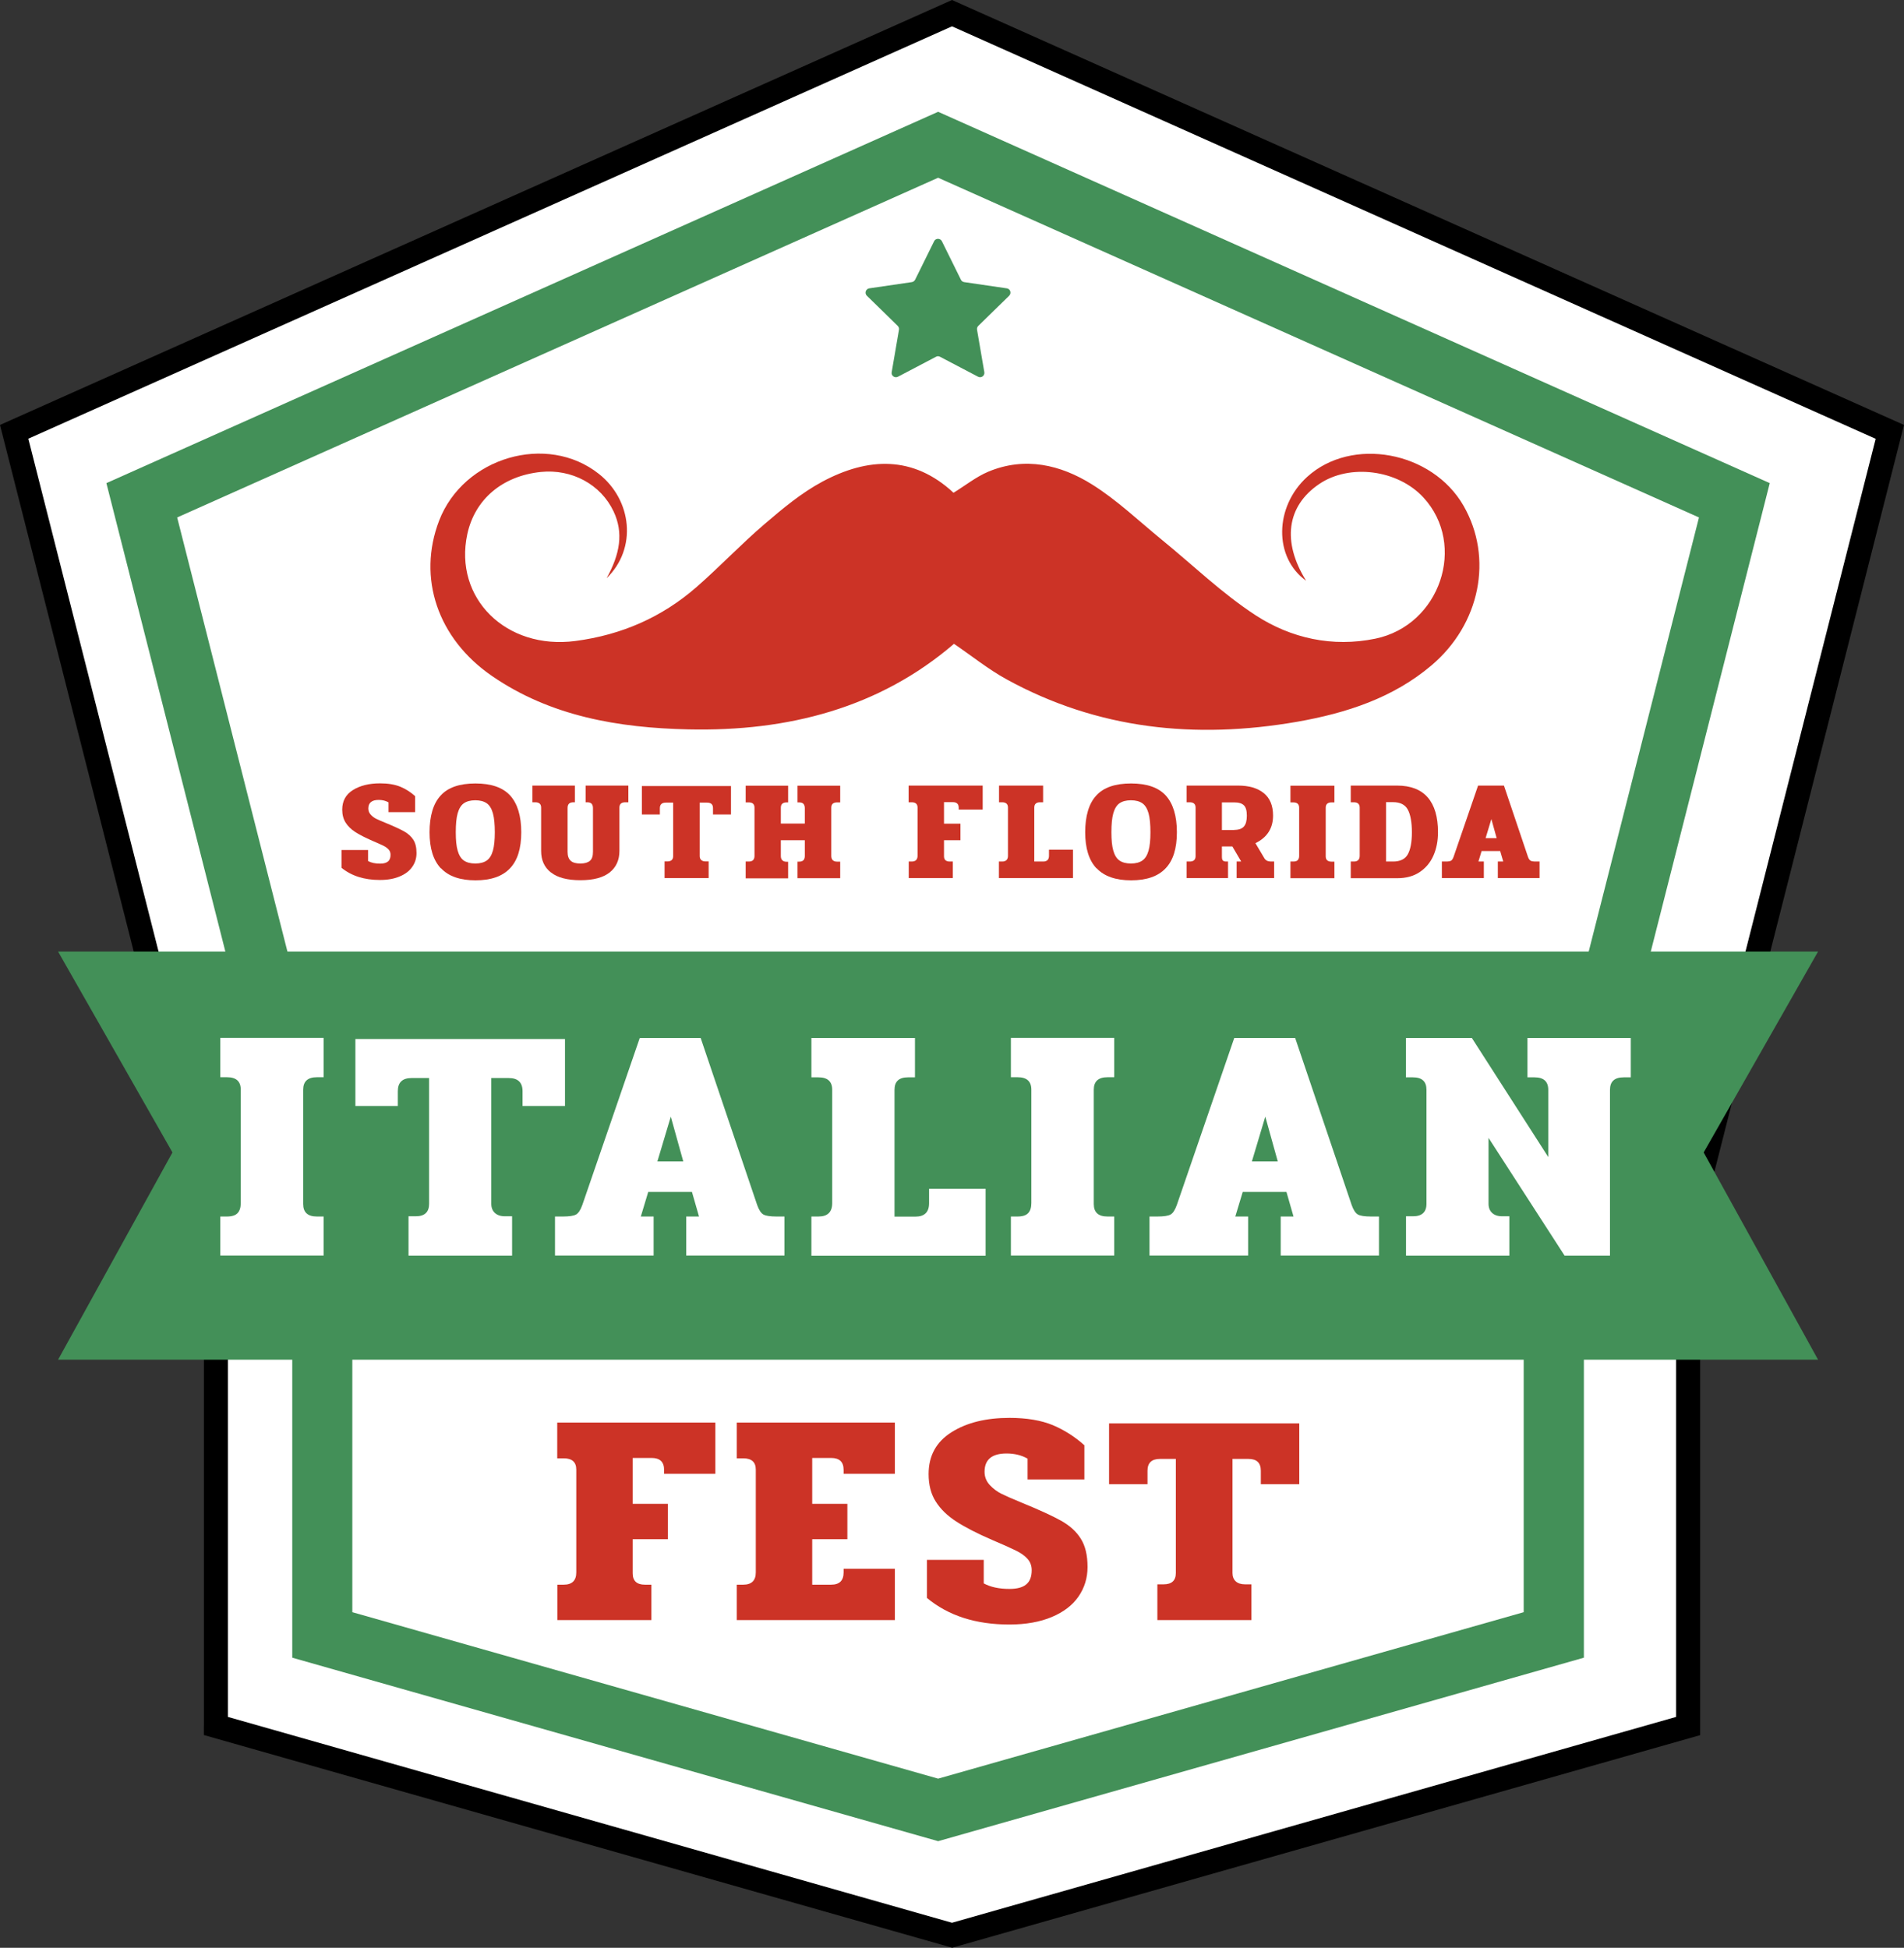
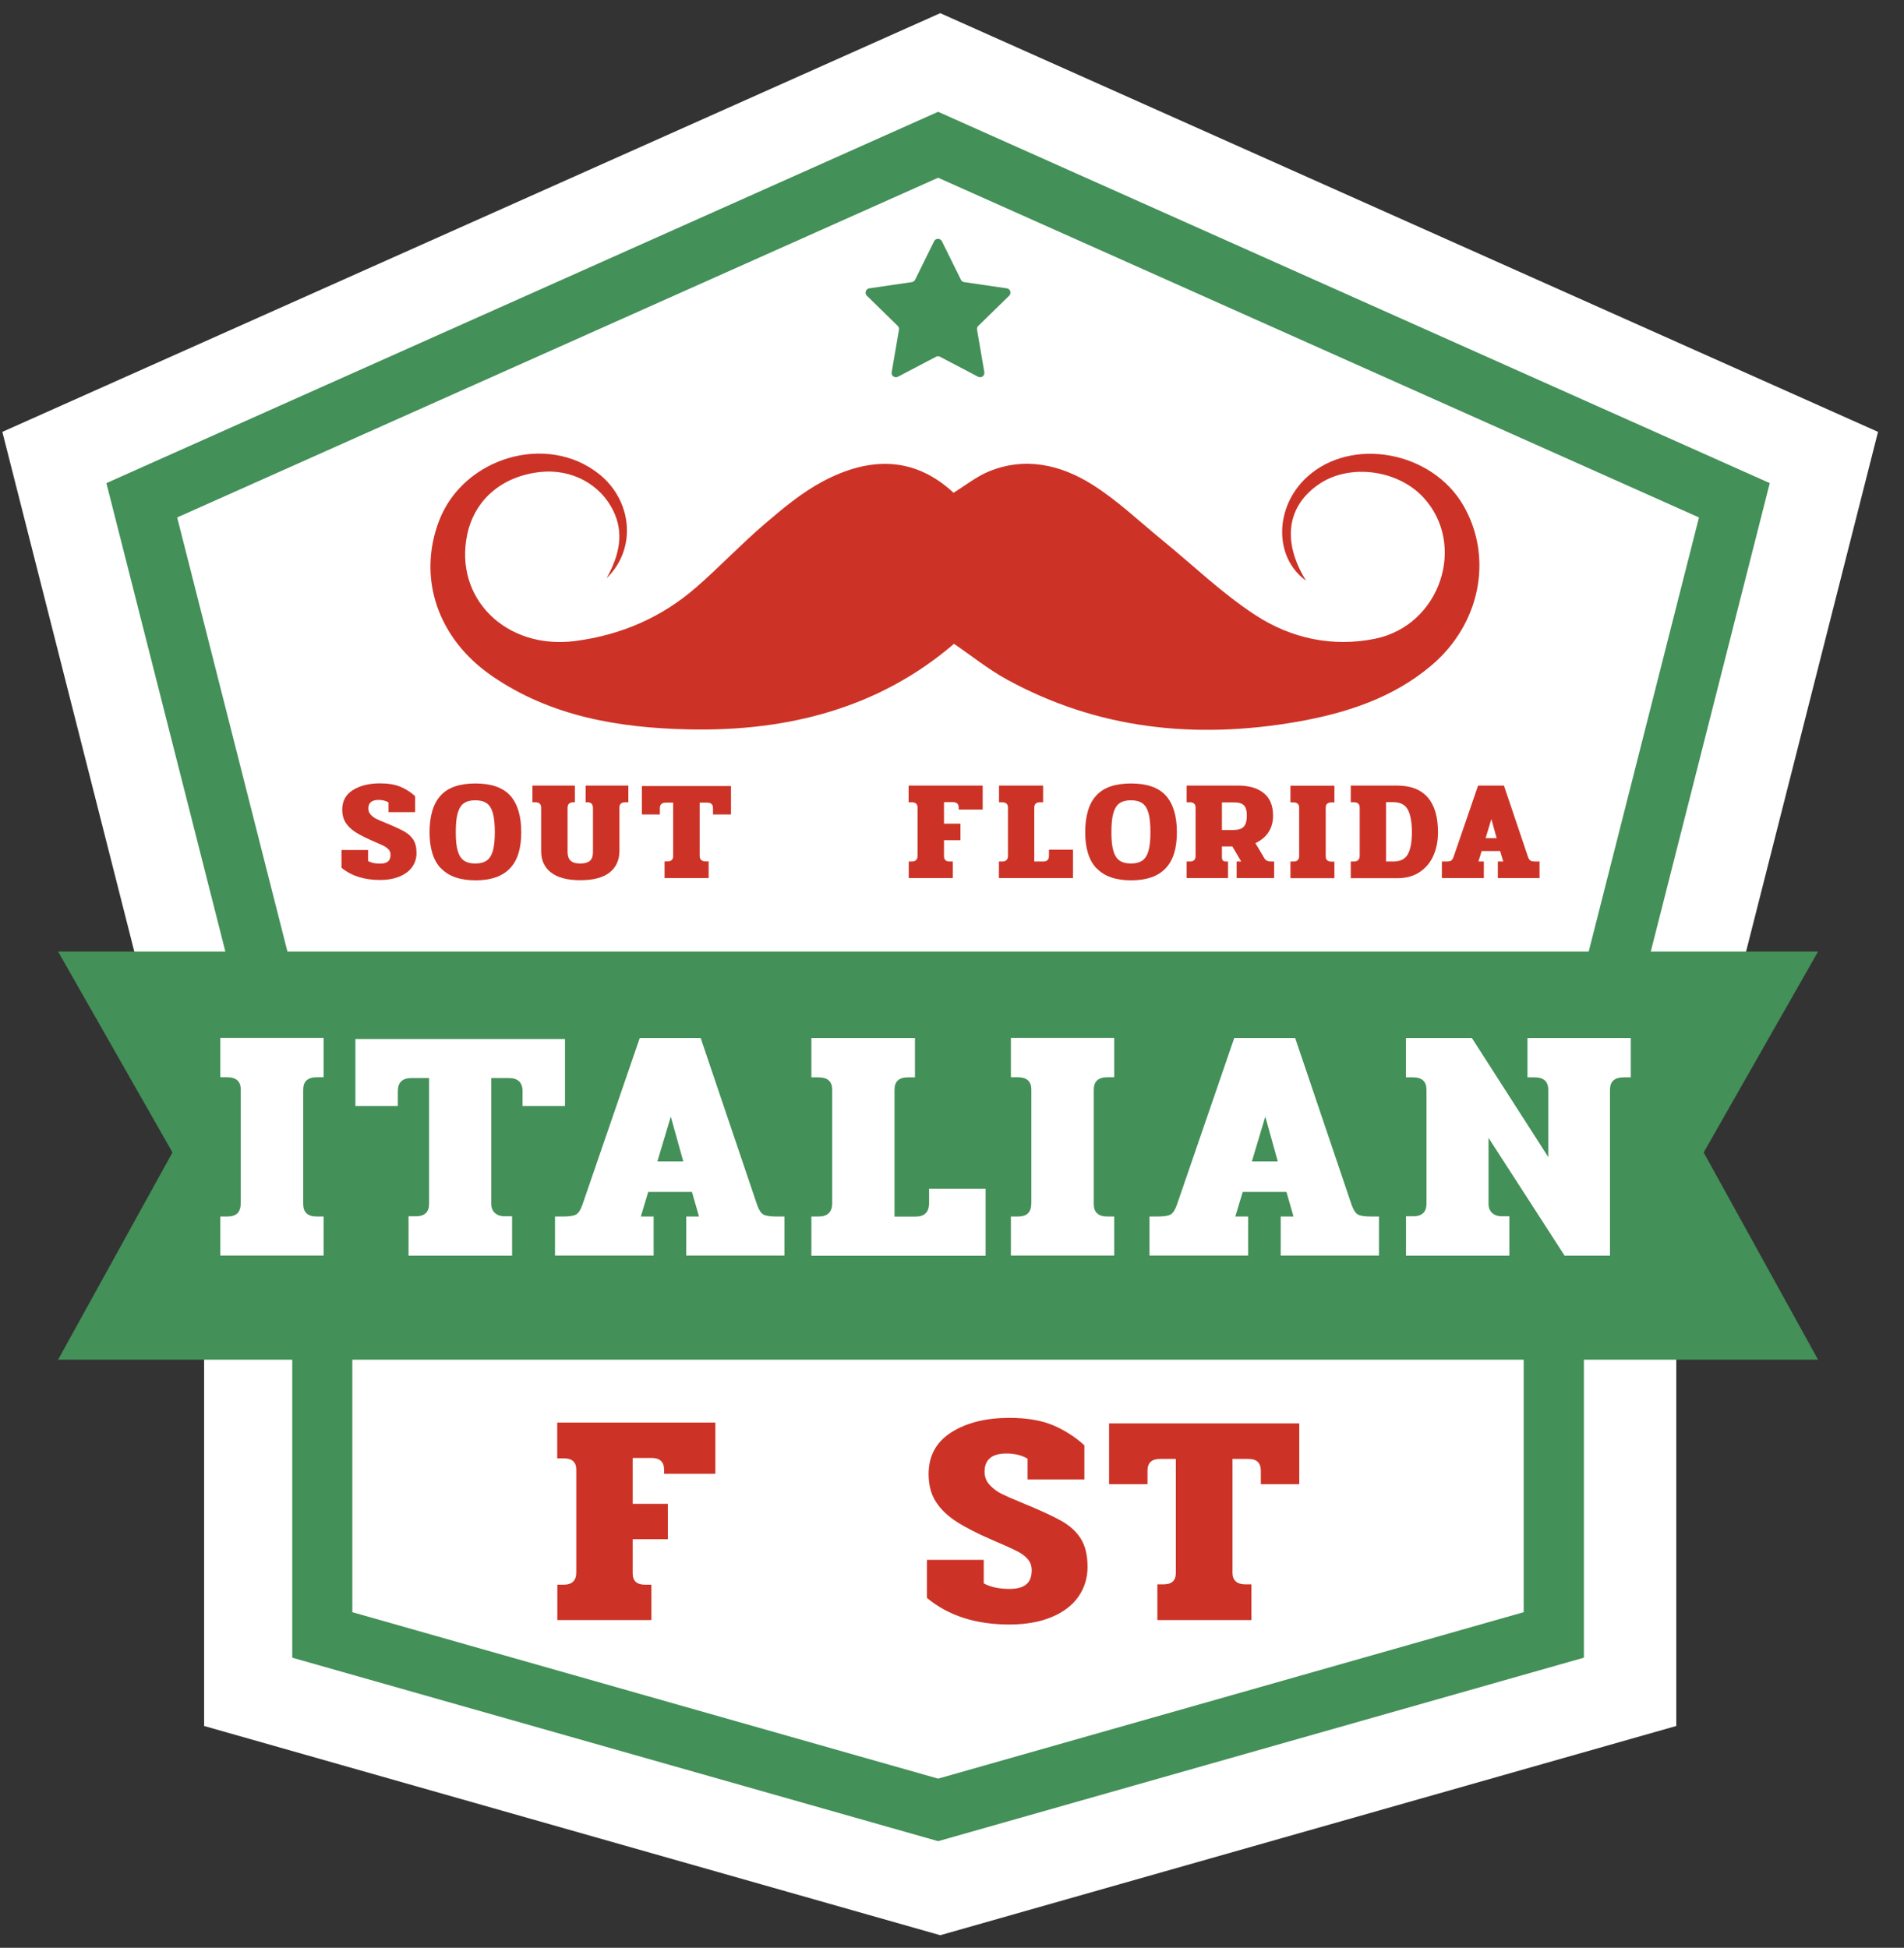
<svg xmlns="http://www.w3.org/2000/svg" id="Layer_1" viewBox="0 0 161.96 165.7">
  <rect x="0" y="0" width="161.96" height="165.7" fill="#333333" stroke="none" />
  <defs>
    <style>
      .cls-1 {
        fill: #fff;
      }

      .cls-2 {
        fill: #439058;
      }

      .cls-3 {
        fill: #cc3326;
      }
    </style>
  </defs>
  <g>
    <polygon class="cls-1" points="17.36 146.83 17.36 104.33 .2 36.74 79.98 1.12 159.75 36.74 142.59 104.33 142.59 146.83 79.98 164.63 17.36 146.83" />
-     <path d="M80.98,165.69l-63.64-18.09v-43.15L0,36.15,80.98,0l80.98,36.15-17.34,68.31v43.15l-63.64,18.09h0ZM19.39,146.06l61.59,17.51,61.59-17.51v-41.85l16.98-66.88L80.98,2.24,2.41,37.32l16.98,66.88v41.85h0Z" />
  </g>
  <g>
    <polyline class="cls-1" points="132.17 103.04 147.53 42.56 79.79 12.32 12.06 42.56 27.42 103.04" />
    <polygon class="cls-2" points="134.65 103.67 129.69 102.41 144.52 44.02 79.8 15.12 15.07 44.02 29.9 102.41 24.94 103.67 9.05 41.1 79.8 9.51 150.54 41.1 134.65 103.67" />
  </g>
  <g>
    <path class="cls-3" d="M29.05,73.83v-1.52h2.26v.94c.27.15.61.22,1.02.22.3,0,.52-.06.67-.18.15-.12.22-.31.22-.57,0-.18-.05-.33-.16-.45-.11-.12-.26-.23-.44-.32-.19-.09-.51-.24-.96-.43-.6-.26-1.08-.51-1.44-.74-.36-.23-.63-.5-.82-.8s-.29-.67-.29-1.1c0-.73.3-1.29.91-1.67s1.38-.57,2.31-.57c.69,0,1.27.1,1.73.29s.88.46,1.25.8v1.36h-2.26v-.83c-.24-.14-.52-.21-.84-.21-.58,0-.88.24-.88.73,0,.2.07.38.21.53s.3.27.47.35c.17.08.43.2.76.33.73.3,1.27.55,1.61.74.34.19.6.43.78.71s.27.66.27,1.13c0,.44-.12.83-.36,1.17-.24.35-.59.62-1.07.82-.47.2-1.03.3-1.69.3-1.34,0-2.43-.35-3.29-1.06l.03.03Z" />
    <path class="cls-3" d="M37.5,73.87c-.64-.68-.96-1.7-.96-3.07s.31-2.44.94-3.12c.62-.69,1.61-1.03,2.96-1.03s2.33.34,2.96,1.03c.62.69.94,1.73.94,3.12s-.32,2.4-.96,3.07c-.64.68-1.62,1.02-2.93,1.02s-2.29-.34-2.93-1.02h-.02ZM41.41,73.2c.24-.17.41-.45.52-.84s.16-.91.16-1.56-.05-1.22-.16-1.61-.28-.68-.52-.85-.57-.26-.98-.26-.74.09-.98.26c-.24.17-.41.46-.52.85s-.16.93-.16,1.61.05,1.18.16,1.56c.11.39.28.67.52.84s.57.26.98.26.74-.09.98-.26Z" />
    <path class="cls-3" d="M46.86,74.22c-.56-.44-.83-1.05-.83-1.83v-3.69c0-.3-.17-.45-.5-.45h-.24v-1.42h3.61v1.42h-.12c-.17,0-.3.04-.38.12s-.12.2-.12.37v3.72c0,.36.09.61.27.77s.45.23.82.23.63-.08.81-.23.26-.41.26-.77v-3.72c0-.16-.04-.28-.12-.37-.08-.08-.2-.12-.37-.12h-.13v-1.42h3.63v1.42h-.26c-.33,0-.5.15-.5.45v3.69c0,.78-.28,1.39-.83,1.83-.56.44-1.38.66-2.49.66s-1.95-.22-2.5-.66h0Z" />
    <path class="cls-3" d="M56.51,73.28h.26c.32,0,.49-.15.49-.45v-4.55h-.63c-.33,0-.5.16-.5.47v.54h-1.53v-2.42h7.58v2.42h-1.53v-.54c0-.32-.17-.47-.5-.47h-.63v4.55c0,.14.04.25.13.33.08.08.21.12.37.12h.26v1.42h-3.75v-1.42h-.02Z" />
-     <path class="cls-3" d="M63.43,73.29h.26c.17,0,.29-.04.37-.12.08-.08.12-.2.12-.36v-4.1c0-.3-.16-.45-.49-.45h-.26v-1.42h3.61v1.42h-.13c-.32,0-.49.15-.49.45v1.35h2.04v-1.31c0-.16-.04-.28-.12-.37-.08-.08-.2-.12-.37-.12h-.13v-1.42h3.63v1.42h-.26c-.33,0-.5.15-.5.45v4.1c0,.32.17.49.5.49h.26v1.41h-3.63v-1.41h.13c.17,0,.29-.04.37-.12s.12-.2.12-.36v-1.34h-2.04v1.34c0,.32.17.49.5.49h.12v1.41h-3.61v-1.43Z" />
    <path class="cls-3" d="M77.29,73.29h.26c.33,0,.5-.16.5-.49v-4.1c0-.3-.17-.45-.5-.45h-.26v-1.42h6.3v2.04h-2.04v-.16c0-.32-.17-.47-.5-.47h-.75v1.83h1.4v1.41h-1.4v1.36c0,.3.16.45.49.45h.26v1.41h-3.75v-1.41h-.01Z" />
    <path class="cls-3" d="M84.98,73.29h.26c.33,0,.5-.16.5-.49v-4.1c0-.3-.17-.45-.5-.45h-.26v-1.42h3.75v1.42h-.26c-.32,0-.49.15-.49.45v4.59h.75c.33,0,.5-.16.5-.49v-.52h2.04v2.42h-6.3v-1.41h.01Z" />
    <path class="cls-3" d="M93.27,73.87c-.64-.68-.96-1.7-.96-3.07s.31-2.44.94-3.12c.62-.69,1.61-1.03,2.96-1.03s2.33.34,2.96,1.03c.62.69.94,1.73.94,3.12s-.32,2.4-.96,3.07c-.64.68-1.62,1.02-2.93,1.02s-2.29-.34-2.93-1.02h-.02ZM97.18,73.2c.24-.17.41-.45.52-.84.11-.39.16-.91.16-1.56s-.05-1.22-.16-1.61-.28-.68-.52-.85-.57-.26-.98-.26-.74.09-.98.26c-.24.17-.41.46-.52.85-.11.39-.16.93-.16,1.61s.05,1.18.16,1.56c.11.39.28.67.52.84s.57.26.98.26.74-.09.98-.26Z" />
    <path class="cls-3" d="M100.94,73.29h.26c.33,0,.5-.15.5-.45v-4.14c0-.3-.17-.45-.5-.45h-.26v-1.42h4.37c.93,0,1.66.21,2.19.64s.79,1.07.79,1.91c0,1.08-.5,1.86-1.5,2.35l.73,1.23c.06.12.15.21.25.26s.24.07.42.07h.19v1.41h-3.19v-1.41h.39l-.75-1.28h-.89v.89c0,.15.03.25.08.3.05.06.15.09.29.09h.15v1.41h-3.52v-1.41h0ZM104.99,70.6c.38,0,.66-.1.82-.29.17-.19.25-.5.25-.92s-.08-.72-.25-.88c-.17-.17-.44-.25-.82-.25h-1.05v2.35h1.05Z" />
    <path class="cls-3" d="M109.77,73.29h.24c.18,0,.31-.04.38-.12.08-.08.12-.2.12-.36v-4.1c0-.3-.17-.45-.5-.45h-.24v-1.42h3.74v1.42h-.24c-.33,0-.5.15-.5.45v4.14c0,.3.17.45.5.45h.24v1.41h-3.74v-1.41h0Z" />
    <path class="cls-3" d="M114.9,73.29h.26c.33,0,.5-.16.5-.49v-4.1c0-.3-.17-.45-.5-.45h-.26v-1.42h3.94c1.16,0,2.03.34,2.61,1.01.58.67.87,1.66.87,2.96,0,.74-.13,1.4-.39,1.99s-.65,1.05-1.17,1.4-1.16.52-1.92.52h-3.94v-1.41h0ZM118.5,73.29c.6,0,1.02-.2,1.25-.61s.35-1.04.35-1.88-.12-1.51-.35-1.93c-.23-.42-.65-.63-1.25-.63h-.6v5.05s.6,0,.6,0Z" />
    <path class="cls-3" d="M122.67,73.29h.29c.23,0,.38-.02.47-.07.08-.05.16-.16.22-.34l2.08-6.05h2.2l2.04,6.05c.06.18.14.29.23.34.08.05.24.07.47.07h.29v1.41h-3.55v-1.41h.46l-.26-.89h-1.58l-.27.89h.46v1.41h-3.57v-1.41h.02ZM127.31,71.3l-.45-1.62-.49,1.62s.94,0,.94,0Z" />
  </g>
  <path class="cls-3" d="M51.61,49.17c1.12-2.03,1.45-3.83.58-5.67-1.09-2.3-3.56-3.62-6.19-3.35-3.27.34-5.61,2.33-6.25,5.29-1.17,5.46,3.31,9.86,9.19,9.09,3.96-.52,7.39-2.04,10.31-4.59,1.98-1.73,3.79-3.65,5.79-5.36,1.54-1.32,3.13-2.65,4.92-3.61,3.87-2.07,7.72-2.24,11.15.95,1.01-.62,1.91-1.35,2.95-1.79,3.13-1.31,6.16-.59,8.83,1.08,2.14,1.34,3.98,3.11,5.94,4.71,2.65,2.16,5.13,4.57,7.99,6.43,2.99,1.94,6.51,2.74,10.18,1.98,5.5-1.14,7.8-7.97,4.08-12.01-2.19-2.37-6.28-2.9-8.87-1.14-2.76,1.87-3.17,4.91-1.11,8.22-2.75-1.96-2.71-6.28.09-8.83,3.79-3.45,10.63-2.19,13.3,2.45,2.55,4.44,1.42,10.08-2.73,13.59-3.26,2.76-7.21,4.05-11.41,4.79-8.68,1.51-16.99.64-24.73-3.61-1.56-.86-2.96-1.99-4.47-3.02-6.34,5.45-14.11,7.47-22.59,7.28-5.94-.13-11.73-1.11-16.72-4.55-4.62-3.18-6.35-8.34-4.49-13.2,2.08-5.41,9.18-7.49,13.6-3.98,2.81,2.23,3.26,6.33.66,8.86h0Z" />
  <g>
    <polyline class="cls-1" points="27.42 93.96 27.42 139.09 79.79 153.97 132.17 139.09 132.17 93.96" />
    <polygon class="cls-2" points="79.8 156.63 24.86 141.02 24.86 93.96 29.97 93.96 29.97 137.15 79.8 151.31 129.61 137.15 129.61 93.96 134.73 93.96 134.73 141.02 79.8 156.63" />
  </g>
  <polygon class="cls-2" points="154.65 115.67 4.94 115.67 14.67 98.04 4.94 80.95 154.65 80.95 144.92 98.04 154.65 115.67" />
  <g>
    <path class="cls-3" d="M47.4,134.81h.55c.71,0,1.07-.35,1.07-1.04v-8.75c0-.64-.36-.96-1.07-.96h-.55v-3.04h13.45v4.36h-4.36v-.34c0-.67-.35-1.01-1.06-1.01h-1.61v3.9h2.99v3.01h-2.99v2.91c0,.64.35.96,1.04.96h.55v3.01h-8v-3.01h0Z" />
-     <path class="cls-3" d="M62.67,134.81h.55c.71,0,1.07-.35,1.07-1.04v-8.75c0-.64-.36-.96-1.07-.96h-.55v-3.04h13.45v4.36h-4.36v-.34c0-.67-.35-1.01-1.06-1.01h-1.61v3.9h2.99v3.01h-2.99v3.87h1.61c.71,0,1.06-.35,1.06-1.04v-.31h4.36v4.36h-13.45v-3.01h0Z" />
    <path class="cls-3" d="M78.85,135.95v-3.25h4.83v2c.57.31,1.3.47,2.18.47.64,0,1.12-.12,1.43-.38.31-.25.47-.65.47-1.21,0-.38-.12-.7-.35-.96-.23-.26-.55-.49-.95-.69-.4-.2-1.08-.51-2.05-.92-1.28-.55-2.3-1.08-3.06-1.57s-1.35-1.06-1.75-1.7c-.41-.64-.61-1.42-.61-2.34,0-1.56.65-2.74,1.95-3.56s2.94-1.22,4.93-1.22c1.47,0,2.7.21,3.69.62.99.42,1.88.99,2.68,1.71v2.91h-4.83v-1.77c-.5-.29-1.1-.44-1.79-.44-1.25,0-1.87.52-1.87,1.56,0,.43.15.81.45,1.13.3.32.64.57,1.01.75s.91.42,1.62.71c1.56.64,2.7,1.16,3.43,1.57s1.29.91,1.67,1.52c.39.61.58,1.41.58,2.42,0,.93-.26,1.77-.77,2.51-.51.74-1.27,1.32-2.27,1.74s-2.21.64-3.61.64c-2.86,0-5.19-.75-7.01-2.26h0Z" />
    <path class="cls-3" d="M98.43,134.78h.55c.69,0,1.04-.32,1.04-.96v-9.71h-1.35c-.71,0-1.06.34-1.06,1.01v1.14h-3.27v-5.17h16.18v5.17h-3.27v-1.14c0-.68-.35-1.01-1.06-1.01h-1.35v9.71c0,.29.09.53.27.7s.45.26.79.26h.55v3.04h-8v-3.04h-.02Z" />
  </g>
  <g>
    <path class="cls-1" d="M18.74,103.49h.57c.42,0,.72-.1.9-.29s.27-.48.27-.86v-9.64c0-.71-.39-1.06-1.17-1.06h-.57v-3.35h8.79v3.35h-.57c-.78,0-1.17.35-1.17,1.06v9.73c0,.71.39,1.06,1.17,1.06h.57v3.32h-8.79s0-3.32,0-3.32Z" />
    <path class="cls-1" d="M34.76,103.47h.6c.76,0,1.14-.35,1.14-1.06v-10.7h-1.49c-.78,0-1.17.37-1.17,1.12v1.26h-3.61v-5.7h17.83v5.7h-3.61v-1.26c0-.74-.39-1.12-1.17-1.12h-1.49v10.7c0,.32.1.58.3.77.2.19.49.29.87.29h.6v3.35h-8.81v-3.35h.01Z" />
    <path class="cls-1" d="M47.21,103.49h.69c.53,0,.9-.06,1.1-.17.2-.11.38-.38.53-.8l4.89-14.22h5.18l4.81,14.22c.15.42.33.69.53.8s.57.17,1.1.17h.69v3.32h-8.36v-3.32h1.09l-.6-2.09h-3.72l-.63,2.09h1.09v3.32h-8.39s0-3.32,0-3.32ZM58.12,98.8l-1.06-3.81-1.14,3.81h2.2Z" />
    <path class="cls-1" d="M69.02,103.49h.6c.78,0,1.17-.38,1.17-1.14v-9.64c0-.71-.39-1.06-1.17-1.06h-.6v-3.35h8.81v3.35h-.6c-.76,0-1.14.35-1.14,1.06v10.79h1.77c.78,0,1.17-.38,1.17-1.14v-1.23h4.81v5.7h-14.82v-3.34Z" />
    <path class="cls-1" d="M85.99,103.49h.57c.42,0,.72-.1.9-.29s.27-.48.27-.86v-9.64c0-.71-.39-1.06-1.17-1.06h-.57v-3.35h8.79v3.35h-.57c-.78,0-1.17.35-1.17,1.06v9.73c0,.71.39,1.06,1.17,1.06h.57v3.32h-8.79s0-3.32,0-3.32Z" />
    <path class="cls-1" d="M97.78,103.49h.69c.53,0,.9-.06,1.1-.17s.38-.38.53-.8l4.89-14.22h5.18l4.81,14.22c.15.42.33.69.53.8s.57.17,1.1.17h.69v3.32h-8.36v-3.32h1.09l-.6-2.09h-3.72l-.63,2.09h1.09v3.32h-8.39s0-3.32,0-3.32ZM108.69,98.8l-1.06-3.81-1.14,3.81h2.2Z" />
    <path class="cls-1" d="M119.59,103.47h.6c.76,0,1.15-.35,1.15-1.06v-9.7c0-.71-.38-1.06-1.15-1.06h-.6v-3.35h5.61l6.5,10.13v-5.72c0-.71-.39-1.06-1.17-1.06h-.6v-3.35h8.79v3.35h-.6c-.78,0-1.17.35-1.17,1.06v14.11h-3.86l-6.47-10.02v5.61c0,.32.1.58.3.77.2.19.49.29.87.29h.6v3.35h-8.79v-3.35h0Z" />
  </g>
  <path class="cls-2" d="M80.12,20.52l1.62,3.28c.05.11.16.18.28.2l3.62.53c.3.04.42.41.2.63l-2.62,2.56c-.09.08-.13.21-.11.33l.62,3.61c.05.3-.26.53-.53.39l-3.24-1.7c-.11-.06-.24-.06-.34,0l-3.24,1.7c-.27.14-.59-.09-.53-.39l.62-3.61c.02-.12-.02-.24-.11-.33l-2.62-2.56c-.22-.21-.1-.58.2-.63l3.62-.53c.12-.02.22-.09.28-.2l1.62-3.28c.13-.27.52-.27.66,0h0Z" />
</svg>